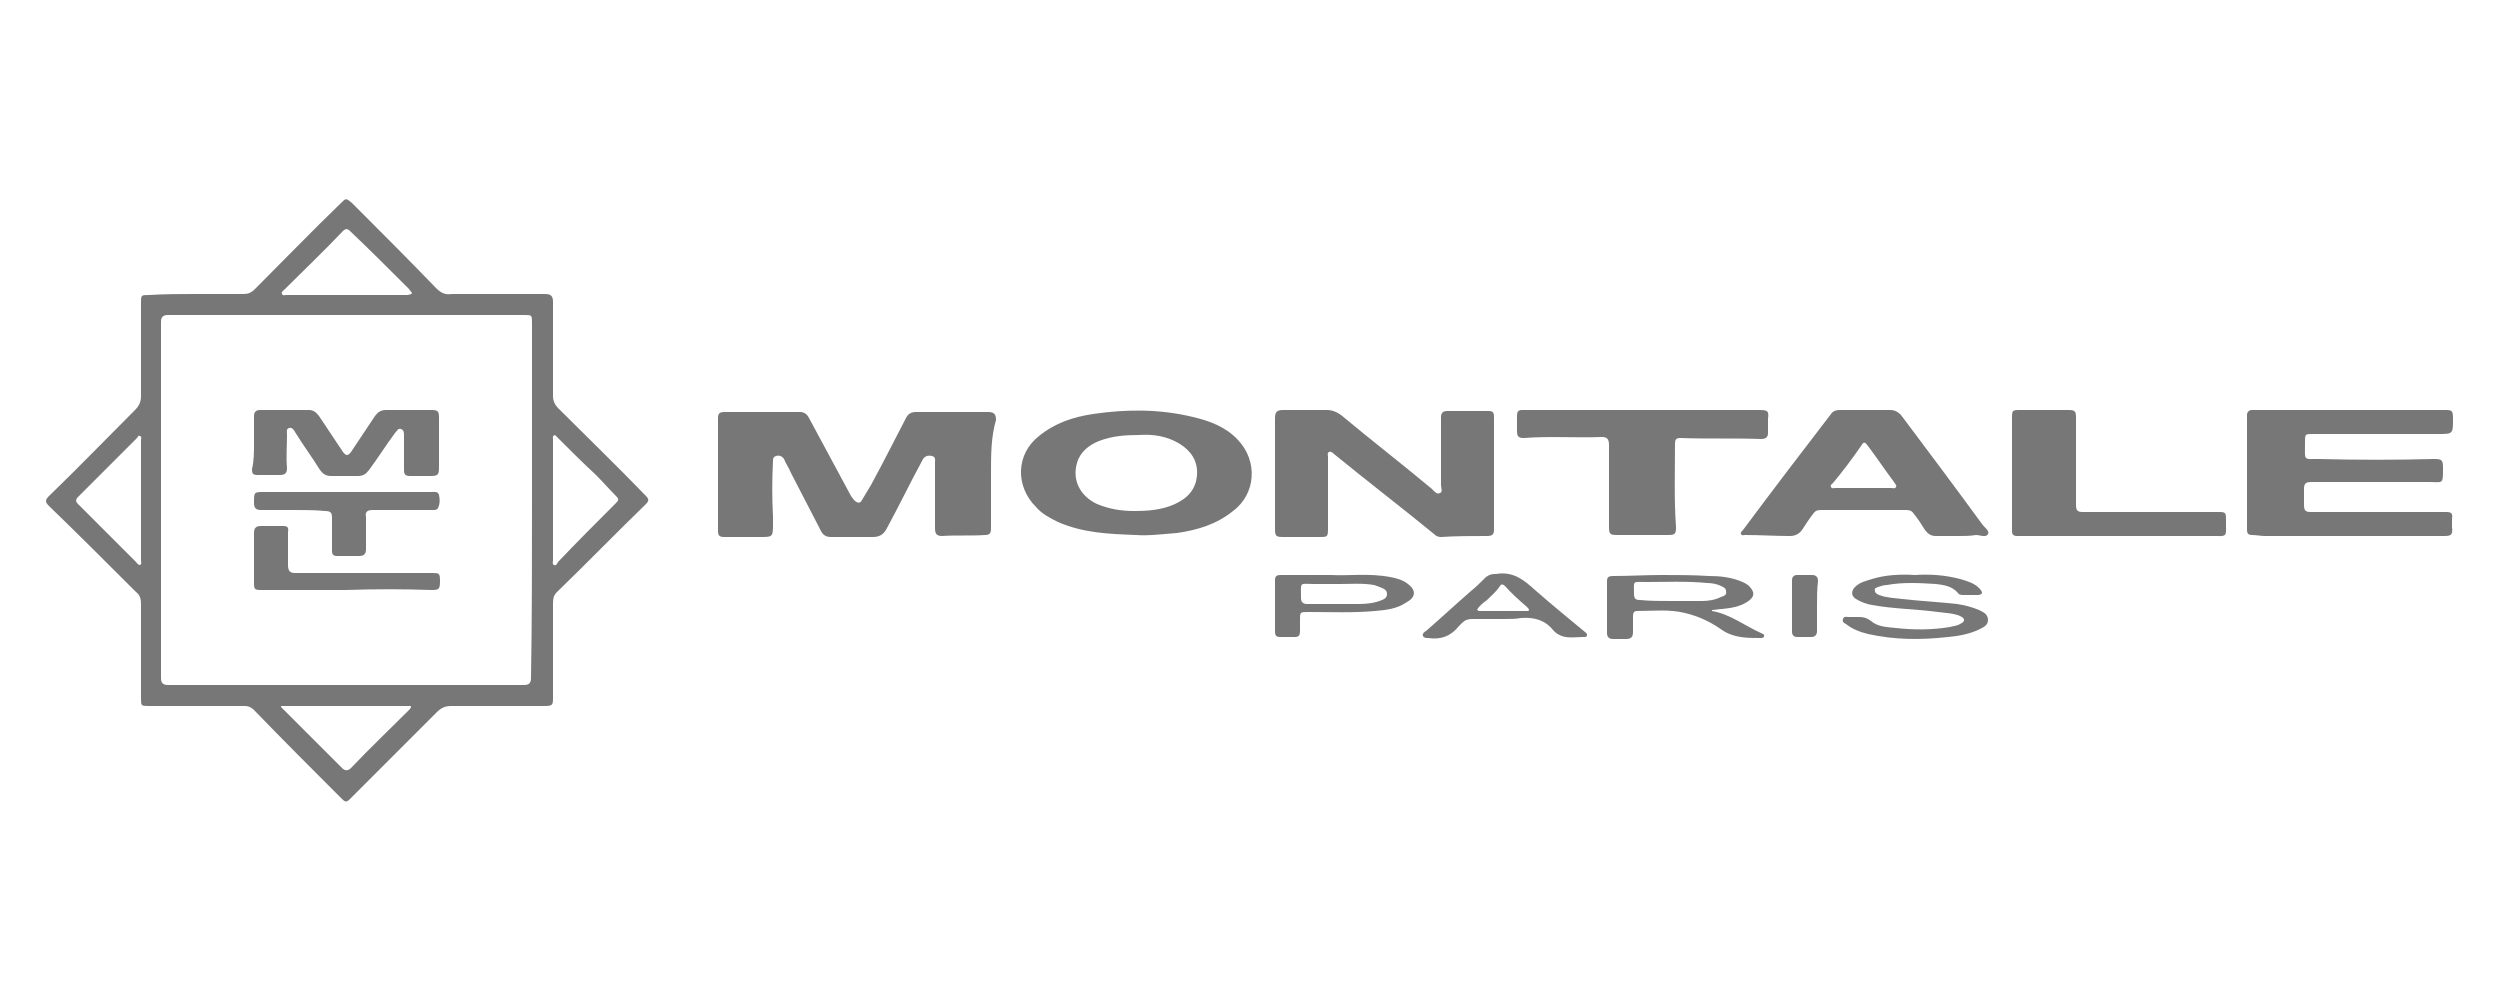
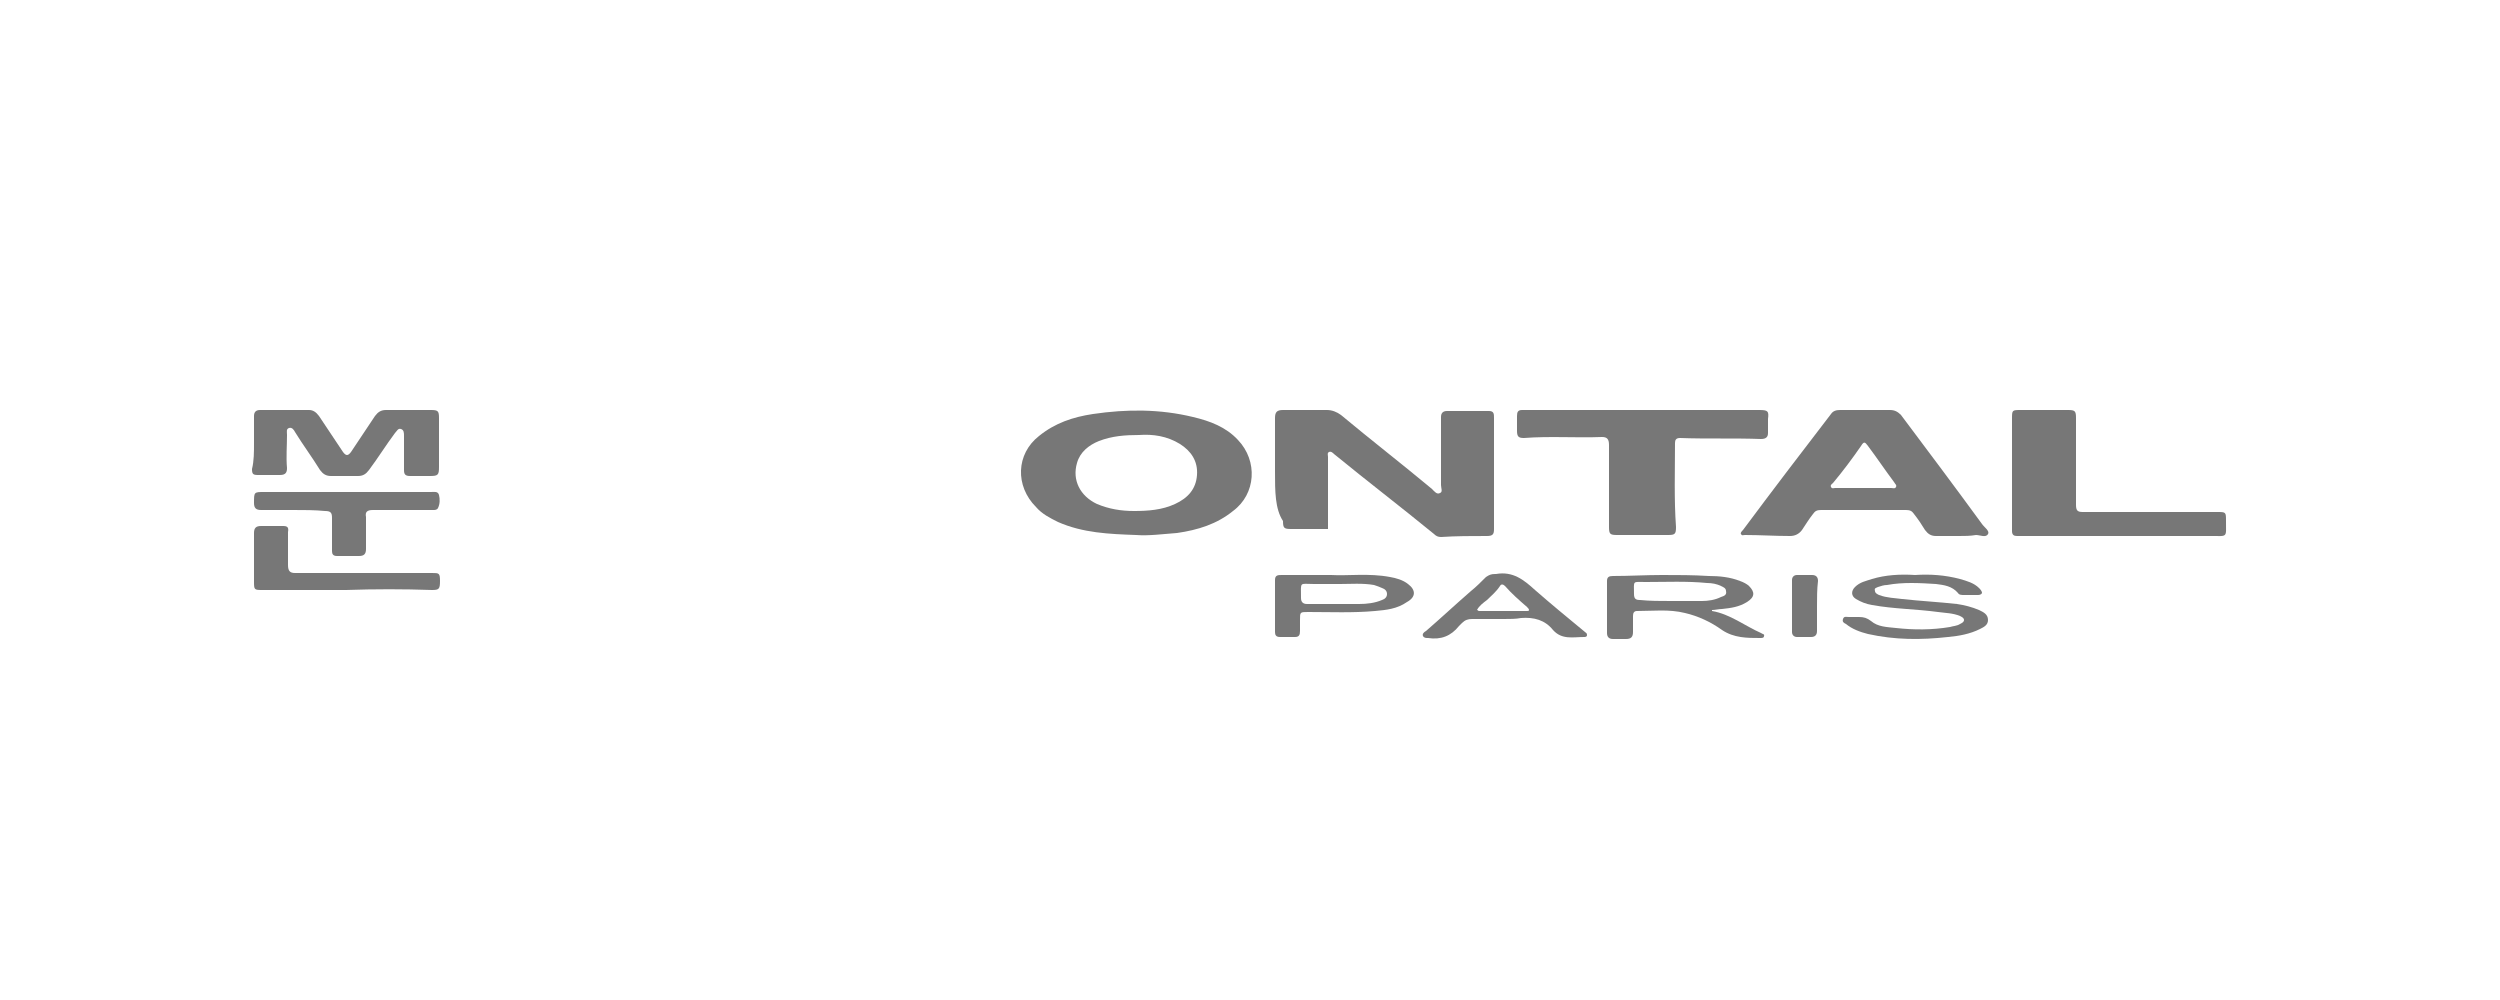
<svg xmlns="http://www.w3.org/2000/svg" xml:space="preserve" style="enable-background:new 0 0 250 100;" viewBox="0 0 250 100" y="0px" x="0px" id="Capa_1" version="1.1">
  <style type="text/css">
	.st0{fill:#777777;}
</style>
  <g id="Layer_2">
</g>
  <g>
-     <path d="M19.6,29.4c1.6,0,3.1,0,4.7,0c0.5,0,0.8-0.1,1.2-0.5c2.9-2.9,5.7-5.8,8.6-8.6c0.5-0.5,0.5-0.5,1.1,0   c2.8,2.8,5.6,5.6,8.4,8.5c0.5,0.5,0.9,0.7,1.6,0.6c3.1,0,6.2,0,9.3,0c0.6,0,0.8,0.2,0.8,0.8c0,3.1,0,6.3,0,9.4   c0,0.5,0.2,0.9,0.5,1.2c2.9,2.9,5.9,5.8,8.8,8.8c0.3,0.3,0.3,0.5,0,0.8c-3,2.9-5.9,5.9-8.9,8.8c-0.3,0.3-0.4,0.6-0.4,1.1   c0,3.1,0,6.3,0,9.4c0,0.8,0,0.9-0.9,0.9c-3.1,0-6.2,0-9.3,0c-0.6,0-1,0.2-1.4,0.6c-2.8,2.8-5.7,5.7-8.5,8.5c-0.6,0.6-0.6,0.6-1.2,0   c-2.9-2.9-5.8-5.8-8.6-8.7c-0.3-0.3-0.6-0.4-0.9-0.4c-3.2,0-6.4,0-9.6,0c-0.8,0-0.8,0-0.8-0.8c0-3.1,0-6.3,0-9.4   c0-0.5-0.1-0.9-0.5-1.2c-2.9-2.9-5.8-5.8-8.7-8.6c-0.4-0.4-0.4-0.6,0-1c2.9-2.8,5.7-5.7,8.6-8.6c0.4-0.4,0.6-0.8,0.6-1.4   c0-3.1,0-6.2,0-9.3c0-0.8,0-0.8,0.8-0.8C16.5,29.4,18.1,29.4,19.6,29.4C19.6,29.4,19.6,29.4,19.6,29.4z M53.2,50.1   C53.2,50.1,53.2,50.1,53.2,50.1c0-5.9,0-11.9,0-17.8c0-0.8,0-0.8-0.8-0.8c-11.9,0-23.7,0-35.6,0c-0.5,0-0.7,0.2-0.7,0.7   c0,11.9,0,23.7,0,35.6c0,0.5,0.2,0.7,0.7,0.7c11.9,0,23.7,0,35.6,0c0.5,0,0.7-0.2,0.7-0.7C53.2,61.9,53.2,56,53.2,50.1z M55.5,43.5   c-0.3,0.1-0.2,0.3-0.2,0.4c0,4,0,8,0,12.1c0,0.2-0.1,0.4,0.1,0.5c0.2,0.1,0.3-0.1,0.4-0.3c1.9-2,3.8-3.9,5.8-5.9   c0.3-0.3,0.3-0.4,0-0.7c-0.7-0.7-1.3-1.4-2-2.1c-1.3-1.2-2.6-2.5-3.9-3.8C55.7,43.7,55.6,43.6,55.5,43.5z M41.2,29.3   c-0.1-0.1-0.2-0.3-0.3-0.4C38.9,26.9,37,25,35,23.1c-0.2-0.2-0.4-0.3-0.7,0c-1.9,2-3.9,3.9-5.9,5.9c-0.1,0.1-0.3,0.2-0.2,0.4   c0.1,0.2,0.3,0.1,0.4,0.1c4.1,0,8.1,0,12.2,0C41,29.4,41.1,29.5,41.2,29.3z M14.1,50C14.1,50,14.1,50,14.1,50c0-2,0-4,0-6   c0-0.2,0.1-0.3-0.1-0.4c-0.2-0.1-0.2,0.1-0.3,0.2c-2,2-3.9,3.9-5.9,5.9c-0.3,0.3-0.2,0.5,0,0.7c1.9,1.9,3.9,3.9,5.8,5.8   c0.1,0.1,0.2,0.3,0.4,0.3c0.2-0.1,0.1-0.3,0.1-0.5C14.1,54,14.1,52,14.1,50z M28.1,70.6c0,0.1,0,0.1,0.1,0.2c2,2,4,4,6,6   c0.3,0.3,0.6,0.3,0.9,0c1.9-2,3.9-3.9,5.8-5.8c0.1-0.1,0.2-0.2,0.2-0.4C36.9,70.6,32.5,70.6,28.1,70.6z" class="st0" />
-     <path d="M99.1,47.3c0,1.8,0,3.7,0,5.5c0,0.5-0.1,0.7-0.6,0.7c-1.4,0.1-2.9,0-4.3,0.1c-0.6,0-0.7-0.3-0.7-0.8   c0-2.2,0-4.3,0-6.5c0-0.3,0.1-0.6-0.3-0.7c-0.4-0.1-0.8,0-1,0.5c-1.2,2.2-2.3,4.5-3.5,6.7c-0.3,0.6-0.7,0.9-1.4,0.9   c-1.4,0-2.8,0-4.2,0c-0.5,0-0.8-0.2-1-0.6c-1-1.9-2-3.9-3-5.8c-0.2-0.5-0.5-0.9-0.7-1.4c-0.2-0.3-0.5-0.4-0.8-0.3   c-0.3,0.1-0.3,0.3-0.3,0.5c-0.1,1.8-0.1,3.7,0,5.6c0,0.2,0,0.4,0,0.6c0,1.4,0,1.4-1.3,1.4c-1.2,0-2.4,0-3.6,0   c-0.5,0-0.6-0.2-0.6-0.6c0-3.8,0-7.5,0-11.3c0-0.5,0.2-0.6,0.7-0.6c2.5,0,5,0,7.5,0c0.4,0,0.7,0.2,0.9,0.6c1.4,2.6,2.8,5.2,4.2,7.8   c0.1,0.1,0.2,0.3,0.3,0.4c0.3,0.3,0.6,0.4,0.8,0c0.3-0.5,0.6-1,0.9-1.5c1.2-2.2,2.3-4.4,3.5-6.7c0.2-0.4,0.5-0.6,1-0.6   c2.4,0,4.8,0,7.2,0c0.6,0,0.8,0.2,0.8,0.8C99.1,43.7,99.1,45.5,99.1,47.3z" class="st0" />
-     <path d="M127.5,47.2c0-1.8,0-3.6,0-5.4c0-0.6,0.2-0.8,0.8-0.8c1.5,0,2.9,0,4.4,0c0.5,0,1,0.2,1.4,0.5   c3,2.5,6.1,4.9,9.1,7.4c0.2,0.2,0.5,0.6,0.8,0.4c0.3-0.1,0.1-0.5,0.1-0.8c0-2.3,0-4.5,0-6.8c0-0.4,0.2-0.6,0.6-0.6   c1.4,0,2.8,0,4.2,0c0.5,0,0.5,0.3,0.5,0.7c0,1.8,0,3.5,0,5.3c0,1.9,0,3.9,0,5.8c0,0.5-0.1,0.7-0.7,0.7c-1.5,0-3.1,0-4.6,0.1   c-0.3,0-0.5-0.1-0.7-0.3c-3.3-2.7-6.7-5.3-10-8c-0.1-0.1-0.3-0.3-0.5-0.2c-0.2,0.1-0.1,0.3-0.1,0.5c0,2.4,0,4.8,0,7.2   c0,0.8-0.1,0.8-0.8,0.8c-1.2,0-2.5,0-3.7,0c-0.7,0-0.8-0.1-0.8-0.8C127.5,50.9,127.5,49.1,127.5,47.2z" class="st0" />
-     <path d="M235,41c3.1,0,6.3,0,9.4,0c0.8,0,0.9,0,0.9,0.9c0,1.5,0,1.5-1.5,1.5c-4.2,0-8.4,0-12.5,0c-0.8,0-0.8,0-0.8,0.8   c0,0.1,0,0.2,0,0.2c0,1.7-0.2,1.5,1.4,1.5c3.8,0.1,7.7,0.1,11.5,0c0.8,0,0.9,0.1,0.9,0.9c0,1.7,0,1.4-1.4,1.4c-3.9,0-7.8,0-11.7,0   c-0.6,0-0.8,0.1-0.8,0.7c0,0.5,0,1.1,0,1.6c0,0.6,0.2,0.7,0.7,0.7c3.3,0,6.7,0,10,0c1.2,0,2.4,0,3.5,0c0.5,0,0.7,0.1,0.6,0.7   c0,0.3,0,0.6,0,0.8c0.1,0.8-0.1,0.9-0.8,0.9c-6,0-11.9,0-17.9,0c-0.4,0-0.9-0.1-1.3-0.1c-0.3,0-0.5-0.1-0.5-0.5c0-3.8,0-7.7,0-11.5   c0-0.3,0.2-0.5,0.5-0.5c0.6,0,1.1,0,1.7,0C229.6,41,232.3,41,235,41C235,41,235,41,235,41z" class="st0" />
+     <path d="M127.5,47.2c0-1.8,0-3.6,0-5.4c0-0.6,0.2-0.8,0.8-0.8c1.5,0,2.9,0,4.4,0c0.5,0,1,0.2,1.4,0.5   c3,2.5,6.1,4.9,9.1,7.4c0.2,0.2,0.5,0.6,0.8,0.4c0.3-0.1,0.1-0.5,0.1-0.8c0-2.3,0-4.5,0-6.8c0-0.4,0.2-0.6,0.6-0.6   c1.4,0,2.8,0,4.2,0c0.5,0,0.5,0.3,0.5,0.7c0,1.8,0,3.5,0,5.3c0,1.9,0,3.9,0,5.8c0,0.5-0.1,0.7-0.7,0.7c-1.5,0-3.1,0-4.6,0.1   c-0.3,0-0.5-0.1-0.7-0.3c-3.3-2.7-6.7-5.3-10-8c-0.1-0.1-0.3-0.3-0.5-0.2c-0.2,0.1-0.1,0.3-0.1,0.5c0,2.4,0,4.8,0,7.2   c-1.2,0-2.5,0-3.7,0c-0.7,0-0.8-0.1-0.8-0.8C127.5,50.9,127.5,49.1,127.5,47.2z" class="st0" />
    <path d="M113.6,53.5c-2.7-0.1-5.3-0.2-7.8-1.3c-0.8-0.4-1.6-0.8-2.2-1.5c-2.1-2.1-2-5.3,0.3-7.1   c1.6-1.3,3.4-1.9,5.4-2.2c3.4-0.5,6.7-0.5,10,0.3c1.7,0.4,3.3,1,4.5,2.3c2,2.1,1.8,5.4-0.5,7.1c-1.6,1.3-3.5,1.9-5.6,2.2   C116.3,53.4,114.9,53.6,113.6,53.5z M113.9,43.5c-1.4,0-2.7,0.1-4,0.6c-1,0.4-1.9,1.1-2.2,2.2c-0.5,1.7,0.3,3.3,2,4.1   c1.2,0.5,2.4,0.7,3.7,0.7c1.4,0,2.8-0.1,4.1-0.7c1.3-0.6,2.1-1.5,2.2-2.9c0.1-1.4-0.6-2.4-1.7-3.1   C116.7,43.6,115.3,43.4,113.9,43.5z" class="st0" />
    <path d="M195.9,53.6c-0.8,0-1.6,0-2.3,0c-0.5,0-0.8-0.2-1.1-0.6c-0.3-0.5-0.7-1.1-1.1-1.6c-0.2-0.3-0.4-0.4-0.8-0.4   c-2.8,0-5.7,0-8.5,0c-0.4,0-0.6,0.1-0.8,0.4c-0.4,0.5-0.7,1-1.1,1.6c-0.3,0.4-0.7,0.6-1.2,0.6c-1.5,0-3-0.1-4.5-0.1   c-0.2,0-0.3,0.1-0.4-0.1c-0.1-0.1,0.1-0.3,0.2-0.4c2.9-3.9,5.8-7.7,8.8-11.6c0.2-0.3,0.5-0.4,0.9-0.4c1.7,0,3.3,0,5,0   c0.5,0,0.8,0.2,1.1,0.5c2.7,3.6,5.4,7.2,8.1,10.9c0.2,0.3,0.8,0.7,0.6,1c-0.2,0.4-0.8,0.1-1.2,0.1C197,53.6,196.5,53.6,195.9,53.6   C195.9,53.6,195.9,53.6,195.9,53.6z M186.4,48.8C186.4,48.8,186.4,48.8,186.4,48.8c0.9,0,1.8,0,2.7,0c0.2,0,0.4,0.1,0.5-0.1   c0.1-0.2-0.1-0.3-0.2-0.5c-0.9-1.2-1.7-2.4-2.6-3.6c-0.3-0.4-0.4-0.5-0.7,0c-0.9,1.3-1.8,2.5-2.8,3.7c-0.1,0.1-0.3,0.2-0.2,0.4   c0.1,0.2,0.3,0.1,0.4,0.1C184.6,48.8,185.5,48.8,186.4,48.8z" class="st0" />
    <path d="M164.3,41c3.9,0,7.8,0,11.6,0c0.9,0,1,0.1,0.9,0.9c0,0.5,0,0.9,0,1.4c0,0.4-0.2,0.6-0.7,0.6   c-2.7-0.1-5.4,0-8.1-0.1c-0.4,0-0.5,0.2-0.5,0.5c0,2.8-0.1,5.6,0.1,8.4c0,0.7-0.1,0.8-0.8,0.8c-1.7,0-3.4,0-5.1,0   c-0.7,0-0.8-0.1-0.8-0.8c0-2.7,0-5.5,0-8.2c0-0.6-0.2-0.8-0.7-0.8c-2.6,0.1-5.2-0.1-7.8,0.1c-0.5,0-0.7-0.1-0.7-0.7   c0-0.5,0-1,0-1.5c0-0.4,0.1-0.6,0.5-0.6c0.3,0,0.6,0,0.8,0C156.8,41,160.6,41,164.3,41C164.3,41,164.3,41,164.3,41z" class="st0" />
    <path d="M211.8,53.6c-3.4,0-6.7,0-10.1,0c-0.3,0-0.5-0.1-0.5-0.5c0-0.2,0-0.3,0-0.5c0-3.6,0-7.1,0-10.7   c0-0.9,0-0.9,0.9-0.9c1.6,0,3.1,0,4.7,0c0.7,0,0.8,0.1,0.8,0.8c0,2.9,0,5.8,0,8.7c0,0.6,0.2,0.7,0.7,0.7c4.5,0,8.9,0,13.4,0   c0.9,0,0.9,0,0.9,0.9c0,1.7,0.2,1.5-1.5,1.5C217.9,53.6,214.8,53.6,211.8,53.6C211.8,53.6,211.8,53.6,211.8,53.6z" class="st0" />
    <path d="M171.2,61.1c1.8,0.3,3.3,1.5,4.9,2.2c0.1,0.1,0.4,0.1,0.3,0.3c0,0.2-0.2,0.2-0.4,0.2c-1.3,0-2.6,0-3.8-0.8   c-1.1-0.8-2.4-1.4-3.7-1.7c-1.6-0.4-3.2-0.2-4.8-0.2c-0.3,0-0.4,0.2-0.4,0.5c0,0.5,0,1.1,0,1.6c0,0.5-0.2,0.7-0.7,0.7   c-0.4,0-0.9,0-1.3,0c-0.4,0-0.6-0.2-0.6-0.6c0-1.7,0-3.5,0-5.2c0-0.4,0.2-0.5,0.6-0.5c1.6,0,3.3-0.1,4.9-0.1c1.6,0,3.1,0,4.7,0.1   c1,0,2.1,0.1,3.1,0.5c0.3,0.1,0.7,0.3,0.9,0.5c0.6,0.6,0.6,1.1-0.2,1.6c-0.8,0.5-1.6,0.6-2.5,0.7c-0.3,0-0.7,0.1-1,0.1   C171.2,61,171.2,61,171.2,61.1z M167.1,60.1C167.1,60.1,167.1,60.1,167.1,60.1c1,0,2.1,0,3.1,0c0.6,0,1.3-0.1,1.9-0.4   c0.3-0.1,0.6-0.2,0.5-0.6c0-0.3-0.3-0.4-0.5-0.5c-0.4-0.2-0.9-0.3-1.4-0.3c-2-0.2-4.1-0.1-6.1-0.1c-1.4,0-1.2-0.2-1.2,1.2   c0,0.5,0.2,0.6,0.6,0.6C165,60.1,166,60.1,167.1,60.1z" class="st0" />
    <path d="M191.5,57.5c1.5-0.1,3,0,4.5,0.4c0.7,0.2,1.4,0.4,1.9,0.9c0.1,0.1,0.3,0.3,0.3,0.5c-0.1,0.2-0.3,0.2-0.5,0.2   c-0.4,0-0.8,0-1.3,0c-0.2,0-0.5,0-0.6-0.2c-0.6-0.7-1.4-0.8-2.2-0.9c-1.6-0.1-3.3-0.2-4.9,0.1c-0.3,0-0.6,0.1-0.9,0.2   c-0.2,0.1-0.4,0.1-0.3,0.4c0,0.2,0.2,0.3,0.4,0.4c0.8,0.3,1.6,0.3,2.3,0.4c1.8,0.2,3.7,0.3,5.5,0.5c0.7,0.1,1.5,0.3,2.2,0.6   c0.4,0.2,0.9,0.4,0.9,1c0,0.5-0.4,0.7-0.8,0.9c-1,0.5-2.1,0.7-3.2,0.8c-2.7,0.3-5.3,0.3-8-0.3c-0.8-0.2-1.6-0.5-2.2-1   c-0.2-0.1-0.4-0.2-0.3-0.5c0.1-0.3,0.3-0.2,0.6-0.2c0.3,0,0.6,0,1,0c0.5,0,0.8,0.1,1.2,0.4c0.7,0.6,1.6,0.6,2.5,0.7   c1.8,0.2,3.6,0.2,5.4-0.1c0.3-0.1,0.7-0.1,1-0.3c0.2-0.1,0.4-0.2,0.4-0.4c0-0.2-0.2-0.3-0.4-0.4c-0.7-0.3-1.5-0.3-2.2-0.4   c-2.2-0.3-4.4-0.3-6.6-0.7c-0.6-0.1-1.1-0.3-1.6-0.6c-0.5-0.3-0.5-0.8-0.1-1.2c0.5-0.5,1.1-0.6,1.7-0.8   C188.5,57.5,190,57.4,191.5,57.5z" class="st0" />
    <path d="M133.1,57.5c1.7,0.1,3.8-0.2,5.9,0.2c0.6,0.1,1.3,0.3,1.8,0.7c0.8,0.6,0.8,1.3-0.1,1.8c-1,0.7-2.1,0.8-3.2,0.9   c-2.2,0.2-4.5,0.1-6.7,0.1c-0.8,0-0.8,0-0.8,0.8c0,0.4,0,0.7,0,1.1c0,0.4-0.1,0.6-0.5,0.6c-0.5,0-1,0-1.5,0c-0.4,0-0.5-0.2-0.5-0.5   c0-1.7,0-3.5,0-5.2c0-0.5,0.3-0.5,0.7-0.5C129.7,57.5,131.2,57.5,133.1,57.5z M134,58.4c-1,0-1.8,0-2.6,0c-1.5,0-1.3-0.3-1.3,1.4   c0,0.4,0.2,0.6,0.6,0.6c1.7,0,3.5,0,5.2,0c0.8,0,1.6-0.1,2.3-0.4c0.3-0.1,0.5-0.3,0.5-0.6c0-0.3-0.2-0.5-0.5-0.6   c-0.2-0.1-0.5-0.2-0.8-0.3C136.3,58.3,135,58.4,134,58.4z" class="st0" />
    <path d="M150.4,61.9c-1.1,0-2.1,0-3.2,0c-0.4,0-0.7,0.1-1,0.4c-0.1,0.1-0.2,0.2-0.3,0.3c-0.8,1-1.8,1.4-3.1,1.2   c-0.2,0-0.4,0-0.5-0.2c-0.1-0.2,0.1-0.4,0.3-0.5c1.5-1.3,3-2.7,4.5-4c0.5-0.4,1-0.9,1.5-1.4c0.3-0.2,0.5-0.3,0.9-0.3   c0,0,0.1,0,0.1,0c1.7-0.3,2.8,0.6,3.9,1.6c1.6,1.4,3.3,2.8,5,4.2c0.1,0.1,0.2,0.1,0.2,0.3c0,0.2-0.2,0.2-0.3,0.2   c-1.1,0-2.2,0.3-3.1-0.7c-0.8-1-1.9-1.3-3.2-1.2C151.6,61.9,151,61.9,150.4,61.9C150.4,61.9,150.4,61.9,150.4,61.9z M147.7,61   c0.1,0,0.1,0.1,0.2,0.1c1.6,0,3.2,0,4.8,0c0.1,0,0.2,0,0.2-0.1c0-0.1-0.1-0.2-0.2-0.3c-0.8-0.7-1.5-1.3-2.2-2.1   c-0.2-0.2-0.4-0.2-0.5,0c-0.4,0.6-0.9,1-1.3,1.4C148.3,60.3,147.9,60.6,147.7,61z" class="st0" />
    <path d="M181.7,60.6c0,0.8,0,1.7,0,2.5c0,0.4-0.2,0.6-0.6,0.6c-0.5,0-1,0-1.4,0c-0.3,0-0.5-0.2-0.5-0.5   c0-1.7,0-3.5,0-5.2c0-0.3,0.2-0.5,0.5-0.5c0.5,0,1,0,1.5,0c0.4,0,0.6,0.2,0.6,0.6C181.7,58.9,181.7,59.8,181.7,60.6   C181.7,60.6,181.7,60.6,181.7,60.6z" class="st0" />
    <path d="M25.4,44.3c0-0.9,0-1.8,0-2.7c0-0.4,0.2-0.6,0.6-0.6c1.6,0,3.3,0,4.9,0c0.4,0,0.7,0.2,1,0.6   c0.8,1.2,1.6,2.4,2.4,3.6c0.3,0.4,0.5,0.4,0.8,0c0.8-1.2,1.6-2.4,2.4-3.6c0.3-0.4,0.6-0.6,1.1-0.6c1.5,0,3,0,4.5,0   c0.7,0,0.8,0.1,0.8,0.8c0,1.6,0,3.3,0,4.9c0,0.8-0.1,0.9-0.9,0.9c-0.7,0-1.3,0-2,0c-0.5,0-0.6-0.2-0.6-0.6c0-1.1,0-2.3,0-3.4   c0-0.3,0-0.6-0.3-0.7c-0.3-0.1-0.4,0.2-0.6,0.4c-0.9,1.2-1.7,2.5-2.6,3.7c-0.3,0.4-0.6,0.6-1.1,0.6c-0.9,0-1.8,0-2.7,0   c-0.5,0-0.8-0.2-1.1-0.6c-0.8-1.3-1.7-2.5-2.5-3.8c-0.1-0.2-0.3-0.5-0.6-0.4c-0.3,0.1-0.2,0.4-0.2,0.7c0,1.1-0.1,2.2,0,3.3   c0,0.4-0.1,0.7-0.7,0.7c-0.7,0-1.5,0-2.2,0c-0.5,0-0.6-0.1-0.6-0.6C25.4,46.1,25.4,45.2,25.4,44.3z" class="st0" />
    <path d="M29.3,51c-1.1,0-2.2,0-3.2,0c-0.5,0-0.7-0.2-0.7-0.7c0-1.1,0-1.1,1-1.1c5.6,0,11.1,0,16.7,0   c0.3,0,0.7-0.1,0.8,0.3c0.1,0.4,0.1,0.9-0.1,1.3C43.7,51,43.5,51,43.3,51c-2,0-4,0-6,0c-0.6,0-0.8,0.2-0.7,0.7c0,1.1,0,2.1,0,3.2   c0,0.5-0.2,0.7-0.7,0.7c-0.7,0-1.4,0-2.2,0c-0.4,0-0.5-0.2-0.5-0.5c0-1.1,0-2.2,0-3.3c0-0.5-0.1-0.7-0.7-0.7   C31.5,51,30.4,51,29.3,51C29.3,51,29.3,51,29.3,51z" class="st0" />
    <path d="M34.6,59c-2.8,0-5.5,0-8.3,0c-0.9,0-0.9,0-0.9-0.9c0-1.6,0-3.2,0-4.8c0-0.5,0.2-0.7,0.7-0.7c0.7,0,1.4,0,2.2,0   c0.4,0,0.6,0.1,0.5,0.6c0,1.1,0,2.2,0,3.3c0,0.6,0.2,0.8,0.7,0.8c4.6,0,9.1,0,13.7,0c0.7,0,0.8,0,0.8,0.8c0,0.8-0.1,0.9-0.8,0.9   C40.3,58.9,37.5,58.9,34.6,59z" class="st0" />
  </g>
</svg>